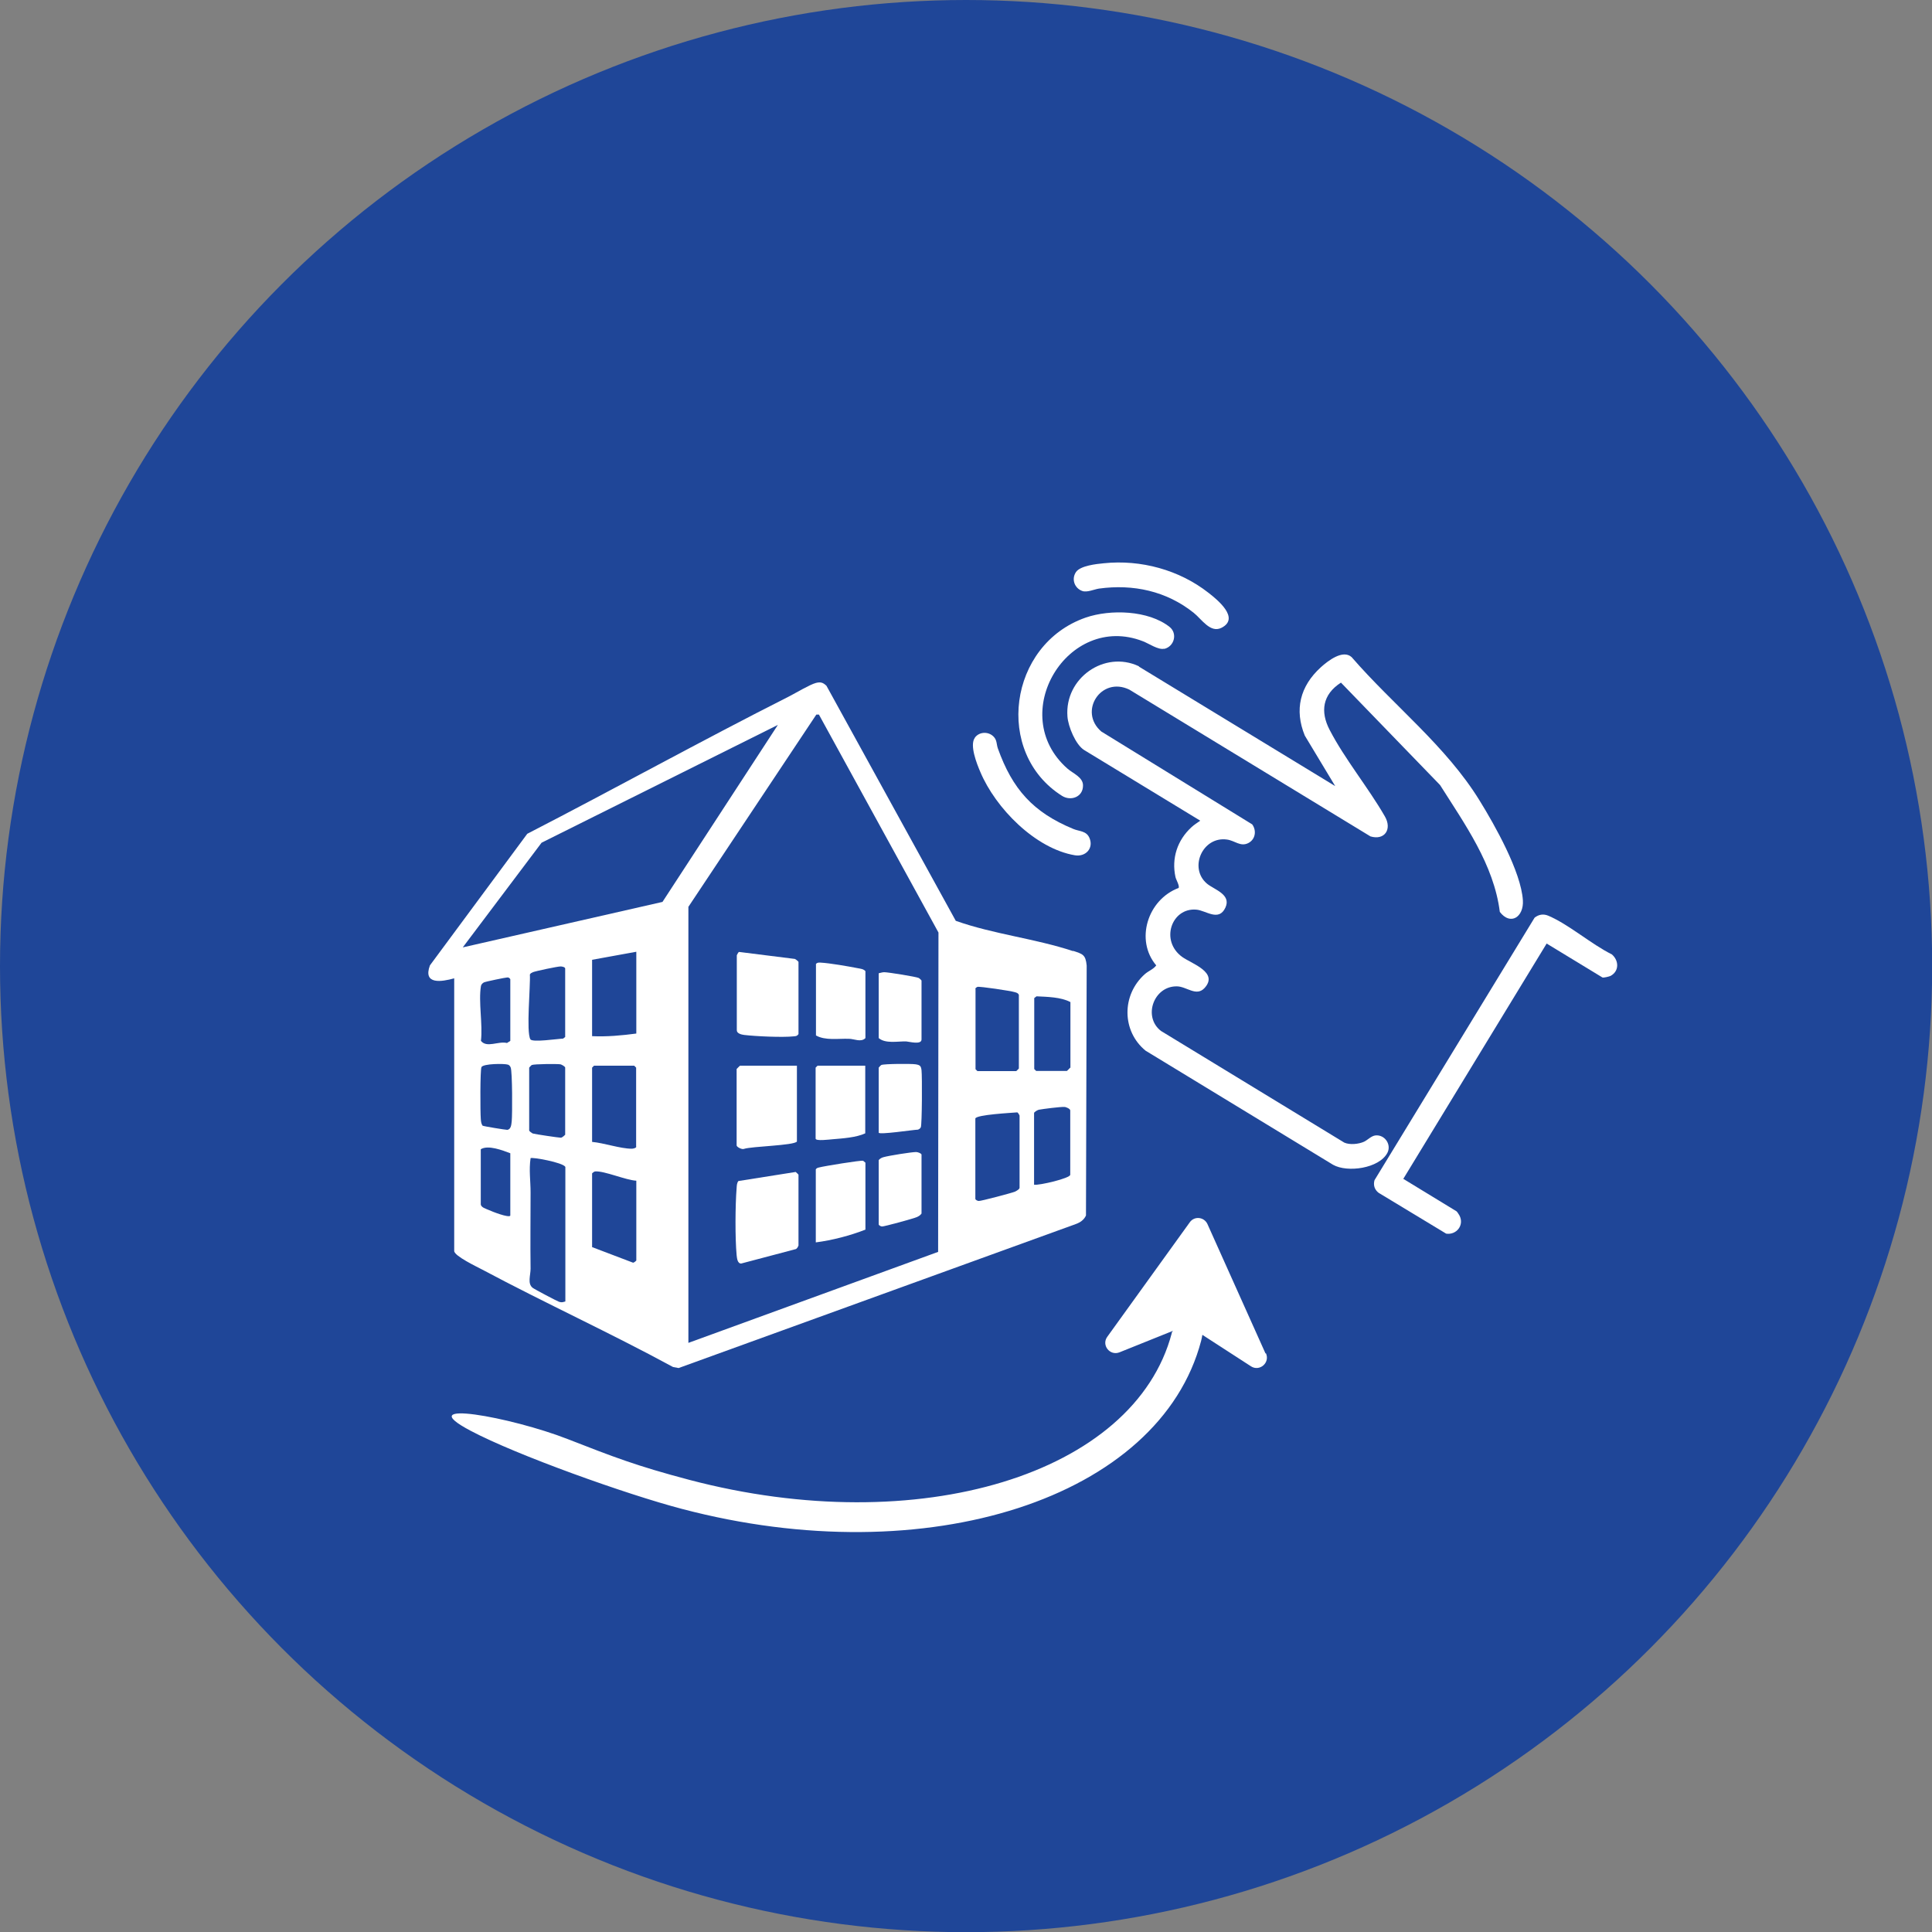
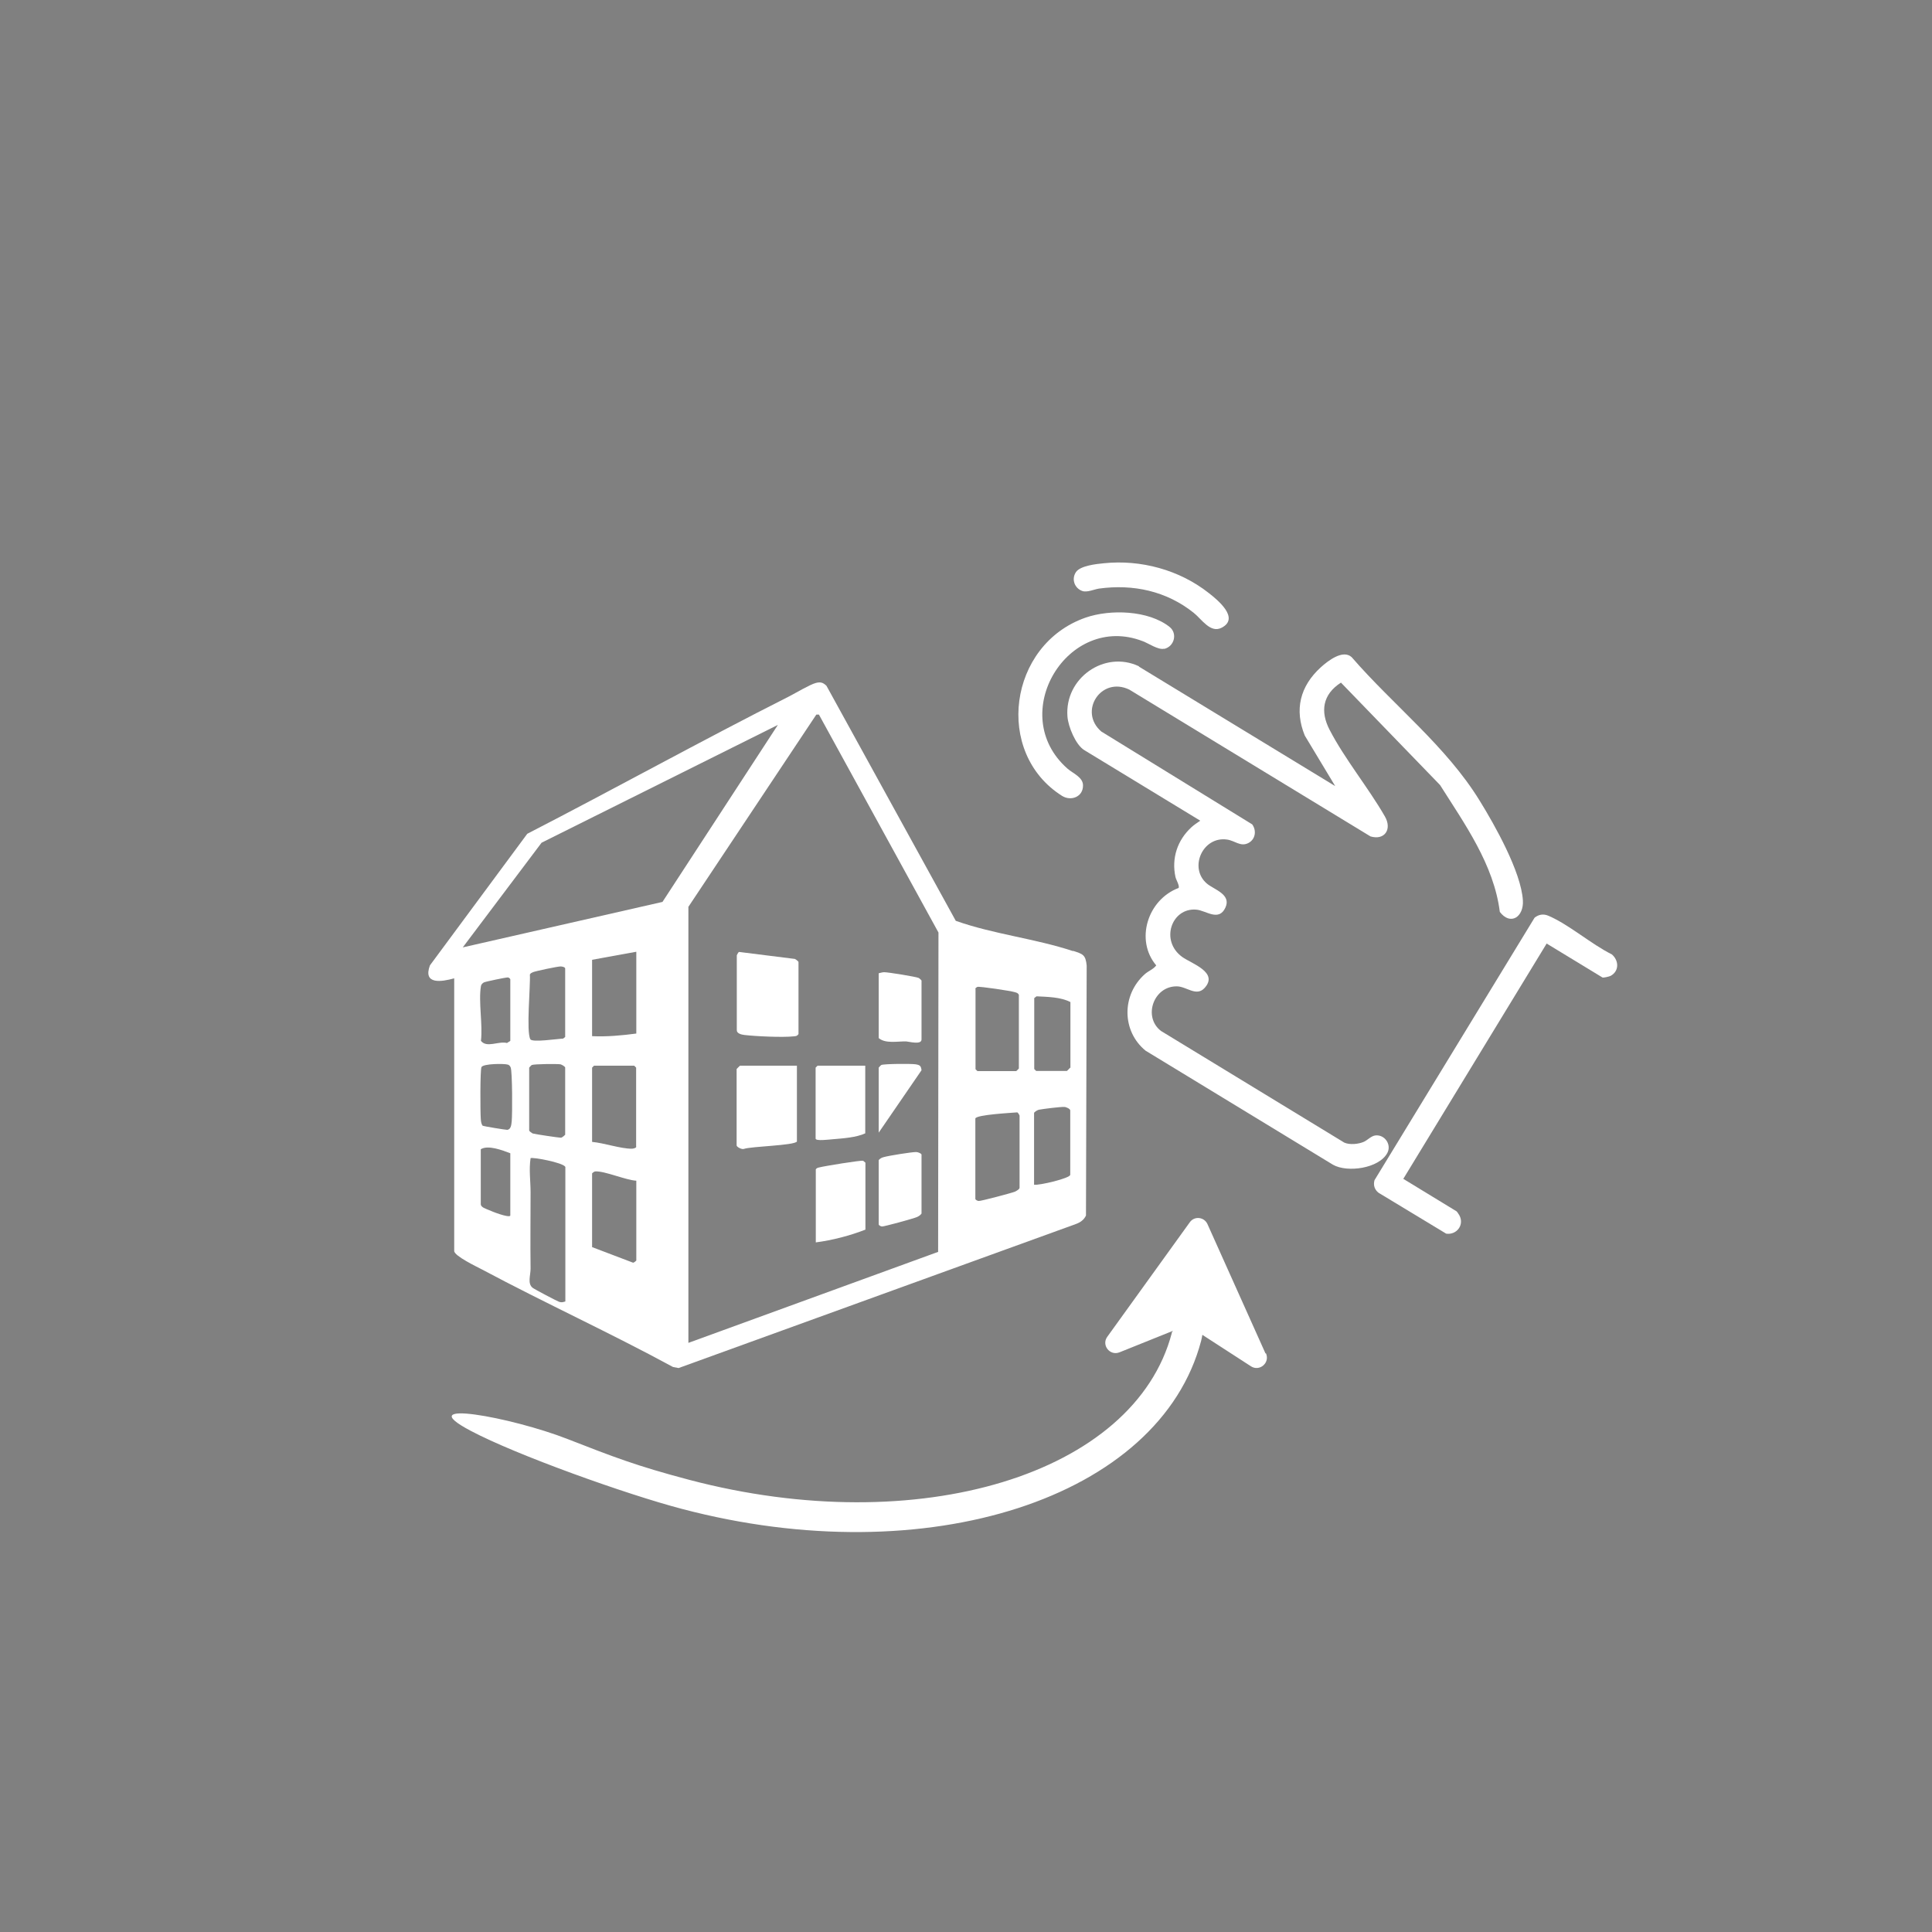
<svg xmlns="http://www.w3.org/2000/svg" id="Warstwa_1" viewBox="0 0 110.55 110.55">
  <rect x="0" y="0" width="110.55" height="110.55" fill="#808080" stroke="none" />
  <defs>
    <style>
      .cls-1 {
        fill: #fff;
      }

      .cls-2 {
        fill: #1f4698;
      }
    </style>
  </defs>
-   <circle class="cls-2" cx="55.28" cy="55.28" r="55.28" />
  <g>
    <g>
      <path class="cls-1" d="M80.3,67.45l8.2-13.46,3.19,1.94c.06.03.39-.05.47-.09.51-.28.47-.89.07-1.23-1.19-.59-2.44-1.7-3.63-2.21-.28-.12-.55-.08-.79.11l-9.16,15.02c-.08.28,0,.54.23.72l3.87,2.34c.59.09,1.05-.49.76-1.04-.02-.04-.15-.24-.17-.24l-3.05-1.86Z" />
      <path class="cls-1" d="M65.16,38.12c-1.96-.92-4.25.68-4.08,2.88.04.57.47,1.62.96,1.92l6.64,4.04c-.18.13-.34.22-.5.37-.82.75-1.15,1.79-.92,2.85.03.15.25.51.18.63-1.78.67-2.5,2.99-1.28,4.43-.16.22-.43.31-.64.49-1.36,1.2-1.33,3.28.03,4.39l10.73,6.53c.82.46,2.62.21,3.1-.67.26-.48-.14-1.07-.68-1.01-.24.03-.44.26-.65.36-.31.14-.82.19-1.13.05l-10.49-6.39c-1.05-.81-.41-2.58.92-2.55.55.01,1.1.6,1.57.1.83-.9-.72-1.39-1.27-1.78-1.29-.93-.61-2.83.8-2.71.55.04,1.29.71,1.67-.12.35-.76-.66-1.03-1.06-1.37-1.05-.89-.25-2.72,1.15-2.52.45.06.77.43,1.22.2.41-.21.48-.72.22-1.07l-8.63-5.31c-1.33-1.14-.02-3.18,1.6-2.4l13.8,8.4c.81.24,1.25-.41.82-1.15-.95-1.65-2.29-3.27-3.16-4.95-.54-1.04-.41-2.02.65-2.7l5.67,5.86c1.41,2.23,3.08,4.55,3.42,7.26.61.8,1.38.29,1.32-.66-.1-1.63-1.61-4.31-2.47-5.7-1.92-3.13-4.94-5.46-7.33-8.22-.5-.45-1.35.21-1.76.58-1.2,1.09-1.52,2.44-.92,3.91l1.74,2.89-11.22-6.83Z" />
      <path class="cls-1" d="M66.62,37.13c.58-.14.77-.89.3-1.26-1.2-.95-3.38-1.02-4.8-.53-4.42,1.54-5.25,7.74-1.35,10.2.51.32,1.21.06,1.2-.6,0-.47-.57-.68-.89-.96-3.53-3.11.02-8.95,4.31-7.29.35.13.88.51,1.22.43Z" />
-       <path class="cls-1" d="M55.78,42.22c-.31.42.12,1.5.31,1.94.87,2.08,3.15,4.4,5.42,4.78.61.1,1.08-.4.83-.99-.18-.42-.58-.37-.93-.52-2.3-.95-3.48-2.28-4.31-4.6-.08-.22-.05-.45-.21-.64-.28-.34-.84-.35-1.11.02Z" />
      <path class="cls-1" d="M61.57,32.73c-.28.41-.08.94.37,1.09.26.09.68-.1.94-.14,1.96-.27,3.87.14,5.43,1.39.45.36.95,1.18,1.59.85,1.07-.55-.25-1.61-.75-2-1.67-1.31-3.87-1.91-5.99-1.69-.43.04-1.34.14-1.59.5Z" />
    </g>
    <g>
-       <path class="cls-1" d="M45.68,71.28c0,.05-.08.16-.13.19l-3.14.83c-.22,0-.24-.32-.26-.48-.09-.98-.08-2.85,0-3.84.01-.14.01-.28.1-.4l3.28-.52s.16.14.16.16v4.06Z" />
      <path class="cls-1" d="M45.68,59.18c-.07.11-.15.11-.26.12-.64.07-2.17,0-2.84-.08-.15-.02-.42-.08-.42-.27v-4.29s.08-.18.13-.19l3.19.4c.06.02.21.15.21.17v4.14Z" />
      <path class="cls-1" d="M45.6,60.98v4.34c-.18.23-2.58.27-3.03.42-.12.05-.42-.11-.42-.2v-4.37s.18-.19.19-.19h3.26Z" />
      <path class="cls-1" d="M46.68,71.09v-4.18c.05-.08.12-.09.2-.11.25-.07,2.39-.42,2.51-.38l.13.11v3.83c-.87.34-1.9.61-2.84.73Z" />
-       <path class="cls-1" d="M46.68,55.19c.03-.1.16-.12.26-.11.55.03,1.57.21,2.14.32.15.03.33.04.44.17v3.83c-.25.26-.65.04-.95.04-.62-.02-1.34.11-1.88-.19v-4.06Z" />
      <path class="cls-1" d="M49.51,60.98v3.87c-.51.24-1.29.29-1.88.34-.16.01-.96.12-.96-.04v-4.06l.11-.11h2.72Z" />
-       <path class="cls-1" d="M50.28,64.81v-3.72s.12-.14.15-.15c.14-.07,1.71-.08,1.96-.04s.31.09.34.34c.04.32.03,3.11-.04,3.26-.03.07-.1.12-.17.14-.22,0-2.24.31-2.24.17Z" />
+       <path class="cls-1" d="M50.28,64.81v-3.72s.12-.14.15-.15c.14-.07,1.71-.08,1.96-.04s.31.09.34.34Z" />
      <path class="cls-1" d="M50.28,66.38c.08-.09.17-.14.29-.17.28-.08,1.58-.29,1.85-.29.1,0,.31.08.31.15v3.37c-.07.1-.16.15-.26.2-.17.08-1.89.55-2,.54-.07,0-.19-.07-.19-.12v-3.68Z" />
      <path class="cls-1" d="M50.28,55.69c.11-.02.2-.06.32-.06.22,0,1.83.26,1.97.33.04.02.16.13.16.15v3.37c0,.32-.72.12-.88.11-.5-.01-1.18.14-1.57-.19v-3.72Z" />
      <path class="cls-1" d="M61.39,54.42c-2.14-.71-4.56-.97-6.7-1.73l-7.4-13.45c-.2-.19-.34-.23-.61-.16-.34.09-1.16.58-1.53.77-5.03,2.54-9.97,5.28-14.98,7.86l-5.57,7.53c-.41,1.12.67.94,1.39.74v15.6c0,.29,1.31.91,1.61,1.07,3.6,1.92,7.32,3.62,10.91,5.57l.32.06,22.73-8.24c.25-.09.47-.24.58-.49l.04-14.3c-.06-.63-.23-.66-.77-.84ZM27.52,56.42c.02-.09.09-.17.18-.21.12-.05,1.23-.28,1.33-.28.09,0,.12.03.17.1v3.53l-.19.12c-.5-.12-1.15.3-1.49-.12.11-.95-.15-2.24,0-3.14ZM29.2,69.56c-.09.14-1.06-.24-1.25-.33-.13-.06-.44-.14-.44-.33v-3.14c.42-.26,1.24.06,1.69.23v3.56ZM29.28,64.16c-.02.17-.03.47-.26.49-.09,0-1.35-.2-1.41-.24-.08-.12-.09-.26-.1-.4-.03-.36-.04-2.79.04-2.95.1-.2,1.31-.21,1.52-.14.08.03.12.09.15.16.1.22.1,2.69.06,3.09ZM32.35,74.47c-.15.04-.2.07-.36.02-.12-.04-1.41-.72-1.51-.8-.31-.24-.12-.71-.12-1.1-.02-1.45,0-2.9,0-4.36,0-.67-.1-1.28,0-1.96.07-.07,1.84.24,1.99.5v7.7ZM32.35,64.92s-.17.18-.26.18c-.12,0-1.47-.2-1.6-.24-.06-.02-.21-.14-.21-.17v-3.6s.12-.14.15-.15c.14-.06,1.45-.07,1.64-.04.08.02.27.13.27.19v3.83ZM32.35,59.33l-.13.1c-.31.01-1.76.23-1.87.04-.25-.41.01-3.06-.03-3.71.04-.07.1-.1.17-.13.18-.07,1.41-.33,1.59-.33.09,0,.26.04.26.12v3.91ZM36.41,72.13s-.13.13-.19.12l-2.34-.89v-4.22s.11-.11.18-.11c.52-.04,1.75.5,2.35.53v4.56ZM36.41,65.61c0,.08-.18.12-.26.12-.65,0-1.59-.33-2.27-.39v-4.25l.11-.11h2.3l.11.11v4.52ZM36.41,59.14c-.83.11-1.69.19-2.53.15v-4.37l2.53-.46v4.68ZM37.9,51.61l-11.42,2.6,4.51-5.99,13.52-6.74-6.61,10.14ZM53.69,71.63l-14.3,5.21v-24.95l7.32-11h.15s6.84,12.47,6.84,12.47l-.02,18.27ZM55.8,56.57s.08-.09.13-.1c.12-.04,1.92.23,2.13.3.1.03.18.04.24.15v4.22s-.14.15-.15.15h-2.22l-.11-.11v-4.6ZM58.33,67.99c0,.06-.19.17-.26.2-.17.07-1.97.55-2.07.53-.07,0-.19-.07-.19-.12v-4.6c.07-.22,2.07-.32,2.4-.35.05.02.13.17.13.19v4.14ZM61.24,67.22c0,.2-1.78.62-2.07.57v-4.1c0-.06.19-.17.27-.19.27-.05,1.22-.17,1.46-.16.11,0,.34.11.34.2v3.68ZM61.24,61.09s-.18.19-.19.19h-1.76l-.11-.11v-4.06l.13-.1c.61.03,1.4.04,1.94.33v3.76Z" />
    </g>
    <path class="cls-1" d="M72.41,77.44l-3.32-7.4c-.19-.41-.75-.47-1.01-.1l-4.72,6.55c-.35.48.15,1.11.7.89l3.06-1.23s-.05.06-.07.09c0,.01,0,.03,0,.04-2.13,8.09-14.49,11.85-27.6,8.4-3.03-.8-4.34-1.31-6.98-2.34-3.2-1.25-9.04-2.32-5.54-.47,2.62,1.39,8.92,3.64,12.09,4.47,14.03,3.7,27.34-.61,29.71-9.62.03-.11.05-.23.07-.34l2.78,1.8c.49.32,1.1-.2.86-.74Z" />
  </g>
</svg>